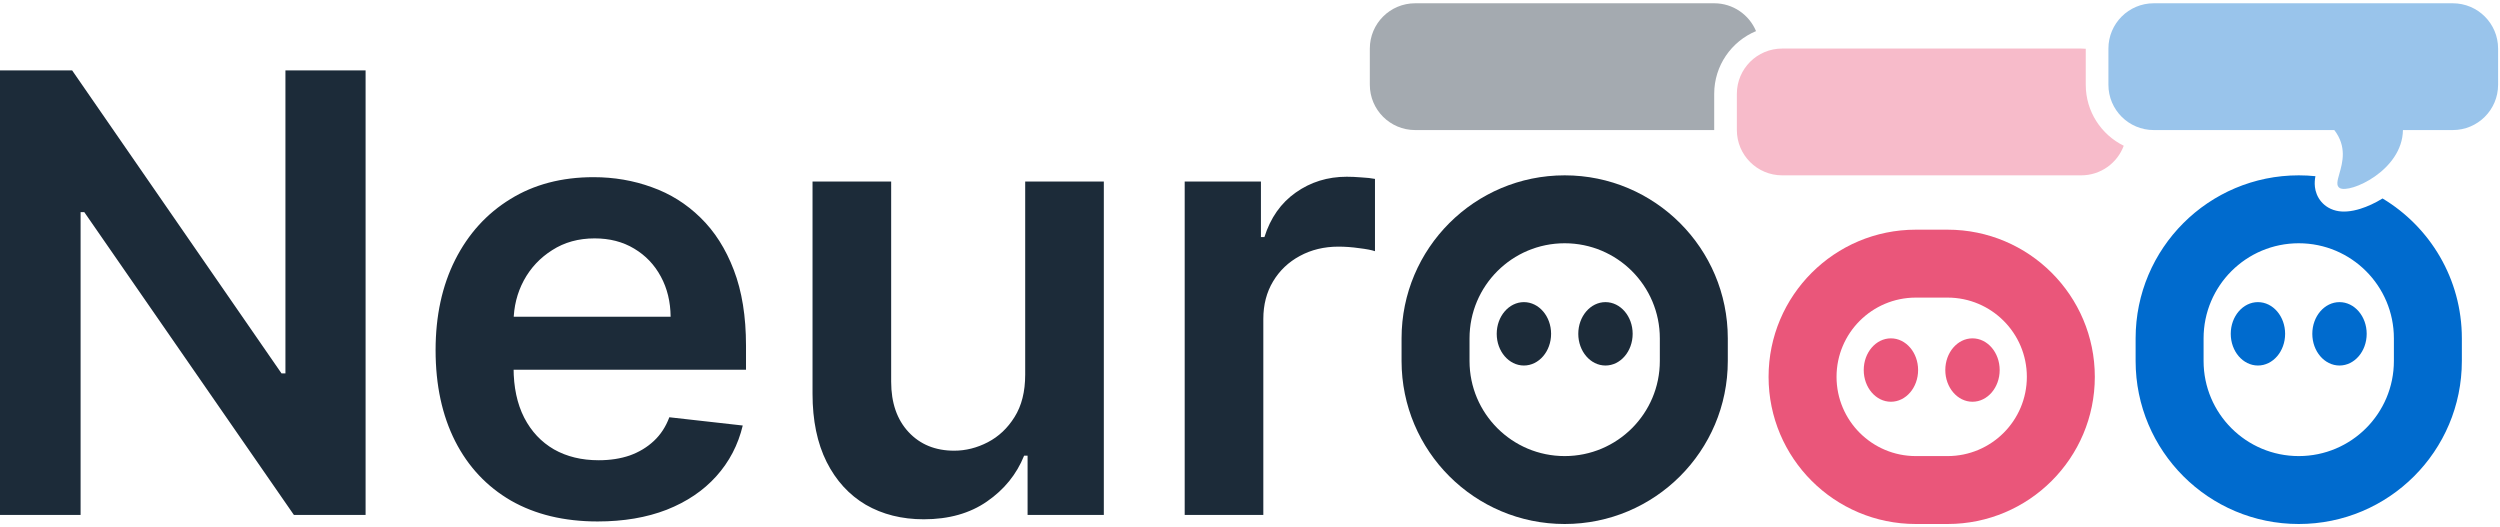
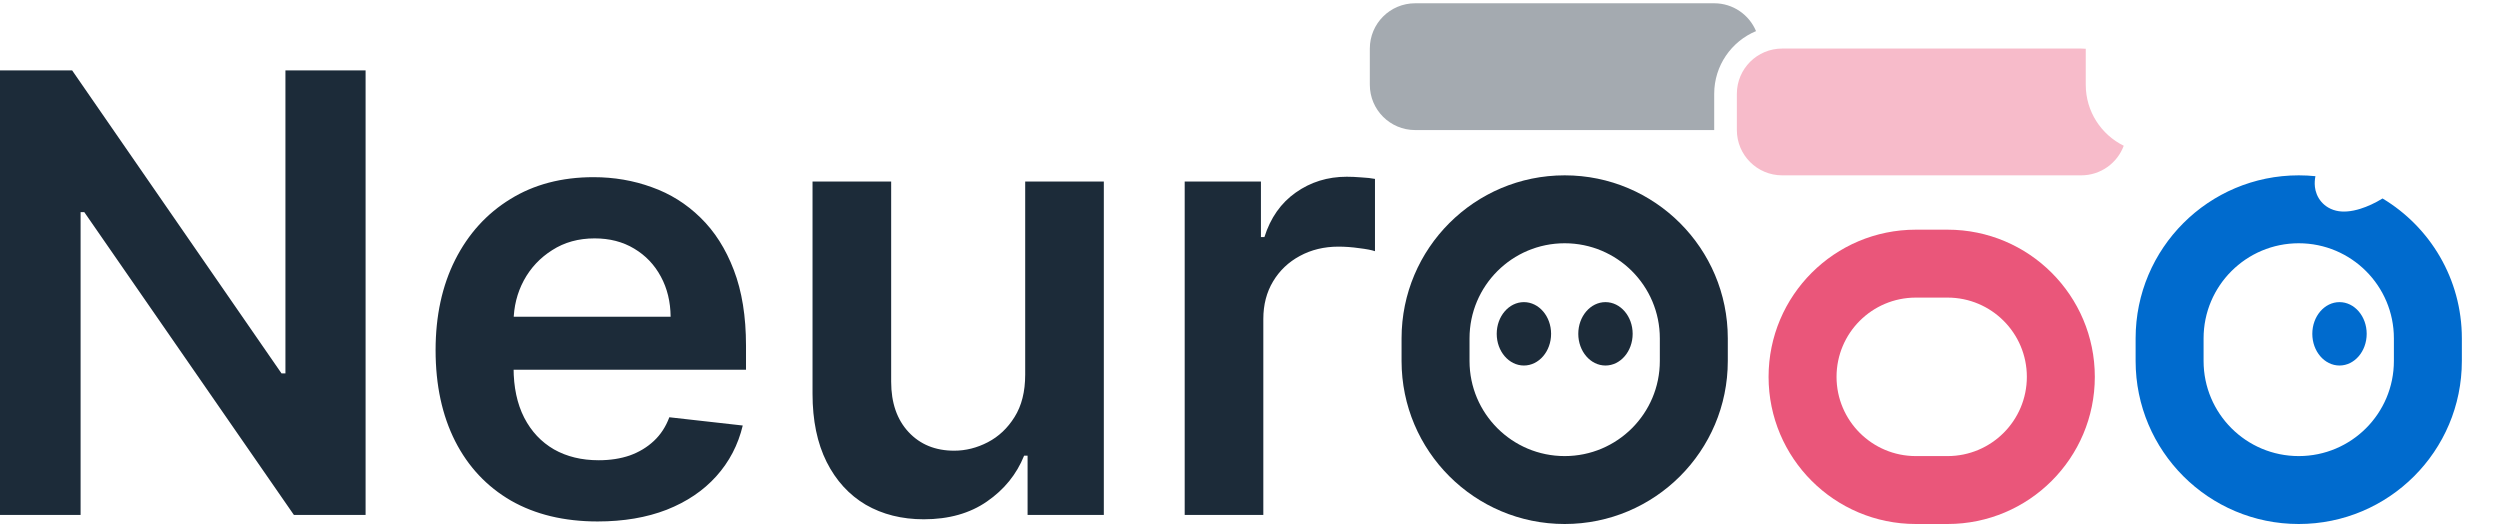
<svg xmlns="http://www.w3.org/2000/svg" viewBox="0 0 735 155" fill="none">
  <path d="M107.483 20.689V151.394H86.408L24.779 62.364H23.694V151.394H0V20.689H21.203L82.768 109.783H83.917V20.689H107.483ZM175.706 153.308C165.871 153.308 157.377 151.266 150.225 147.182C143.114 143.055 137.642 137.225 133.811 129.694C129.98 122.121 128.063 113.208 128.063 102.954C128.063 92.87 129.98 84.021 133.811 76.405C137.685 68.746 143.092 62.789 150.033 58.535C156.972 54.238 165.126 52.089 174.492 52.089C180.538 52.089 186.243 53.068 191.608 55.025C197.015 56.939 201.783 59.918 205.914 63.96C210.086 68.002 213.365 73.15 215.748 79.404C218.133 85.616 219.325 93.019 219.325 101.614V108.698H138.92V93.126H197.164C197.122 88.701 196.164 84.765 194.29 81.319C192.417 77.83 189.799 75.086 186.435 73.086C183.114 71.086 179.24 70.086 174.812 70.086C170.086 70.086 165.935 71.235 162.358 73.533C158.782 75.788 155.993 78.766 153.992 82.468C152.034 86.127 151.033 90.147 150.991 94.53V108.123C150.991 113.825 152.034 118.718 154.12 122.803C156.206 126.844 159.122 129.95 162.869 132.12C166.615 134.247 171.001 135.311 176.026 135.311C179.388 135.311 182.433 134.842 185.158 133.906C187.882 132.928 190.245 131.504 192.246 129.631C194.247 127.759 195.759 125.44 196.781 122.675L218.367 125.1C217.004 130.801 214.408 135.78 210.575 140.034C206.787 144.246 201.932 147.523 196.015 149.862C190.096 152.159 183.327 153.308 175.706 153.308ZM301.406 110.166V53.365H324.525V151.394H302.109V133.97H301.087C298.873 139.459 295.232 143.948 290.166 147.437C285.143 150.925 278.947 152.67 271.581 152.67C265.152 152.67 259.469 151.245 254.53 148.394C249.634 145.502 245.801 141.31 243.035 135.822C240.268 130.291 238.884 123.611 238.884 115.782V53.365H262.002V112.208C262.002 118.42 263.706 123.355 267.111 127.015C270.517 130.673 274.988 132.503 280.523 132.503C283.929 132.503 287.229 131.673 290.422 130.014C293.615 128.355 296.233 125.887 298.276 122.611C300.363 119.292 301.406 115.144 301.406 110.166ZM348.299 151.394V53.365H370.715V69.704H371.737C373.524 64.045 376.59 59.684 380.933 56.62C385.318 53.514 390.32 51.961 395.941 51.961C397.218 51.961 398.645 52.025 400.22 52.153C401.838 52.238 403.178 52.387 404.243 52.599V73.852C403.263 73.511 401.71 73.214 399.581 72.958C397.495 72.66 395.473 72.511 393.513 72.511C389.298 72.511 385.51 73.426 382.146 75.256C378.825 77.043 376.207 79.532 374.29 82.723C372.375 85.914 371.417 89.594 371.417 93.764V151.394H348.299Z" fill="#1C2B39" />
  <path fill-rule="evenodd" clip-rule="evenodd" d="M460.016 51.55C433.53 51.55 412.059 73.007 412.059 99.475V106.131C412.059 132.599 433.53 154.056 460.016 154.056C486.502 154.056 507.974 132.599 507.974 106.131V99.475C507.974 73.007 486.502 51.55 460.016 51.55ZM460.016 71.519C444.566 71.519 432.041 84.035 432.041 99.475V106.131C432.041 121.571 444.566 134.088 460.016 134.088C475.467 134.088 487.991 121.571 487.991 106.131V99.475C487.991 84.035 475.467 71.519 460.016 71.519Z" fill="#1C2B39" />
  <path d="M448.028 107.463C452.442 107.463 456.021 103.29 456.021 98.144C456.021 92.997 452.442 88.825 448.028 88.825C443.614 88.825 440.035 92.997 440.035 98.144C440.035 103.29 443.614 107.463 448.028 107.463Z" fill="#1C2B39" />
  <path d="M472.009 107.463C476.423 107.463 480.001 103.29 480.001 98.144C480.001 92.997 476.423 88.825 472.009 88.825C467.594 88.825 464.016 92.997 464.016 98.144C464.016 103.29 467.594 107.463 472.009 107.463Z" fill="#1C2B39" />
  <path fill-rule="evenodd" clip-rule="evenodd" d="M563.256 67.525C539.345 67.525 519.961 86.896 519.961 110.791C519.961 134.685 539.345 154.056 563.256 154.056H572.581C596.492 154.056 615.876 134.685 615.876 110.791C615.876 86.896 596.492 67.525 572.581 67.525H563.256ZM563.256 87.494C550.381 87.494 539.943 97.924 539.943 110.791C539.943 123.657 550.381 134.088 563.256 134.088H572.581C585.456 134.088 595.894 123.657 595.894 110.791C595.894 97.924 585.456 87.494 572.581 87.494H563.256Z" fill="#EA567A" />
-   <path d="M555.93 118.113C560.345 118.113 563.923 113.94 563.923 108.794C563.923 103.647 560.345 99.475 555.93 99.475C551.516 99.475 547.938 103.647 547.938 108.794C547.938 113.94 551.516 118.113 555.93 118.113Z" fill="#EA567A" />
-   <path d="M579.911 118.113C584.325 118.113 587.904 113.94 587.904 108.794C587.904 103.647 584.325 99.475 579.911 99.475C575.497 99.475 571.918 103.647 571.918 108.794C571.918 113.94 575.497 118.113 579.911 118.113Z" fill="#EA567A" />
  <path fill-rule="evenodd" clip-rule="evenodd" d="M680.732 51.797C680.642 52.287 680.571 52.799 680.542 53.303C680.489 54.221 680.527 55.612 681.131 57.112C681.796 58.764 682.97 60.109 684.48 61.005C686.581 62.252 688.784 62.248 689.934 62.174C691.315 62.084 692.701 61.772 693.973 61.373C696.043 60.725 698.287 59.699 700.469 58.351C714.438 66.728 723.786 82.01 723.786 99.475V106.131C723.786 132.599 702.315 154.056 675.829 154.056C649.343 154.056 627.871 132.599 627.871 106.131V99.475C627.871 73.007 649.343 51.55 675.829 51.55C677.484 51.55 679.12 51.634 680.732 51.797ZM647.853 99.475C647.853 84.035 660.378 71.519 675.829 71.519C691.279 71.519 703.804 84.035 703.804 99.475V106.131C703.804 121.571 691.279 134.088 675.829 134.088C660.378 134.088 647.853 121.571 647.853 106.131V99.475Z" fill="#006BCE" />
-   <path d="M663.833 107.463C668.247 107.463 671.826 103.29 671.826 98.144C671.826 92.997 668.247 88.825 663.833 88.825C659.418 88.825 655.84 92.997 655.84 98.144C655.84 103.29 659.418 107.463 663.833 107.463Z" fill="#006BCE" />
  <path d="M687.813 107.463C692.228 107.463 695.806 103.29 695.806 98.144C695.806 92.997 692.228 88.825 687.813 88.825C683.399 88.825 679.82 92.997 679.82 98.144C679.82 103.29 683.399 107.463 687.813 107.463Z" fill="#006BCE" />
  <path fill-rule="evenodd" clip-rule="evenodd" d="M416.052 0.963C408.695 0.963 402.73 6.923 402.73 14.275V24.925C402.73 32.277 408.695 38.237 416.052 38.237H503.974V27.587C503.974 19.28 509.051 12.158 516.273 9.149C514.264 4.341 509.513 0.963 503.974 0.963H416.052Z" fill="#A4AAB0" />
  <path fill-rule="evenodd" clip-rule="evenodd" d="M613.213 14.341V24.925C613.213 32.792 617.765 39.596 624.38 42.851C622.503 47.929 617.615 51.55 611.881 51.55H523.958C516.601 51.55 510.637 45.59 510.637 38.237V27.587C510.637 20.235 516.601 14.275 523.958 14.275H611.881C612.331 14.275 612.774 14.297 613.213 14.341Z" fill="#F7BBCA" />
-   <path fill-rule="evenodd" clip-rule="evenodd" d="M721.119 0.963C728.476 0.963 734.44 6.923 734.44 14.275V24.925C734.44 32.277 728.476 38.237 721.119 38.237H706.464C706.303 50.184 690.768 56.996 687.88 55.282C686.763 54.619 687.193 53.105 687.782 51.036C688.711 47.769 690.034 43.117 686.284 38.237H633.197C625.839 38.237 619.875 32.277 619.875 24.925V14.275C619.875 6.923 625.839 0.963 633.197 0.963H721.119Z" fill="#99C4EB" />
</svg>